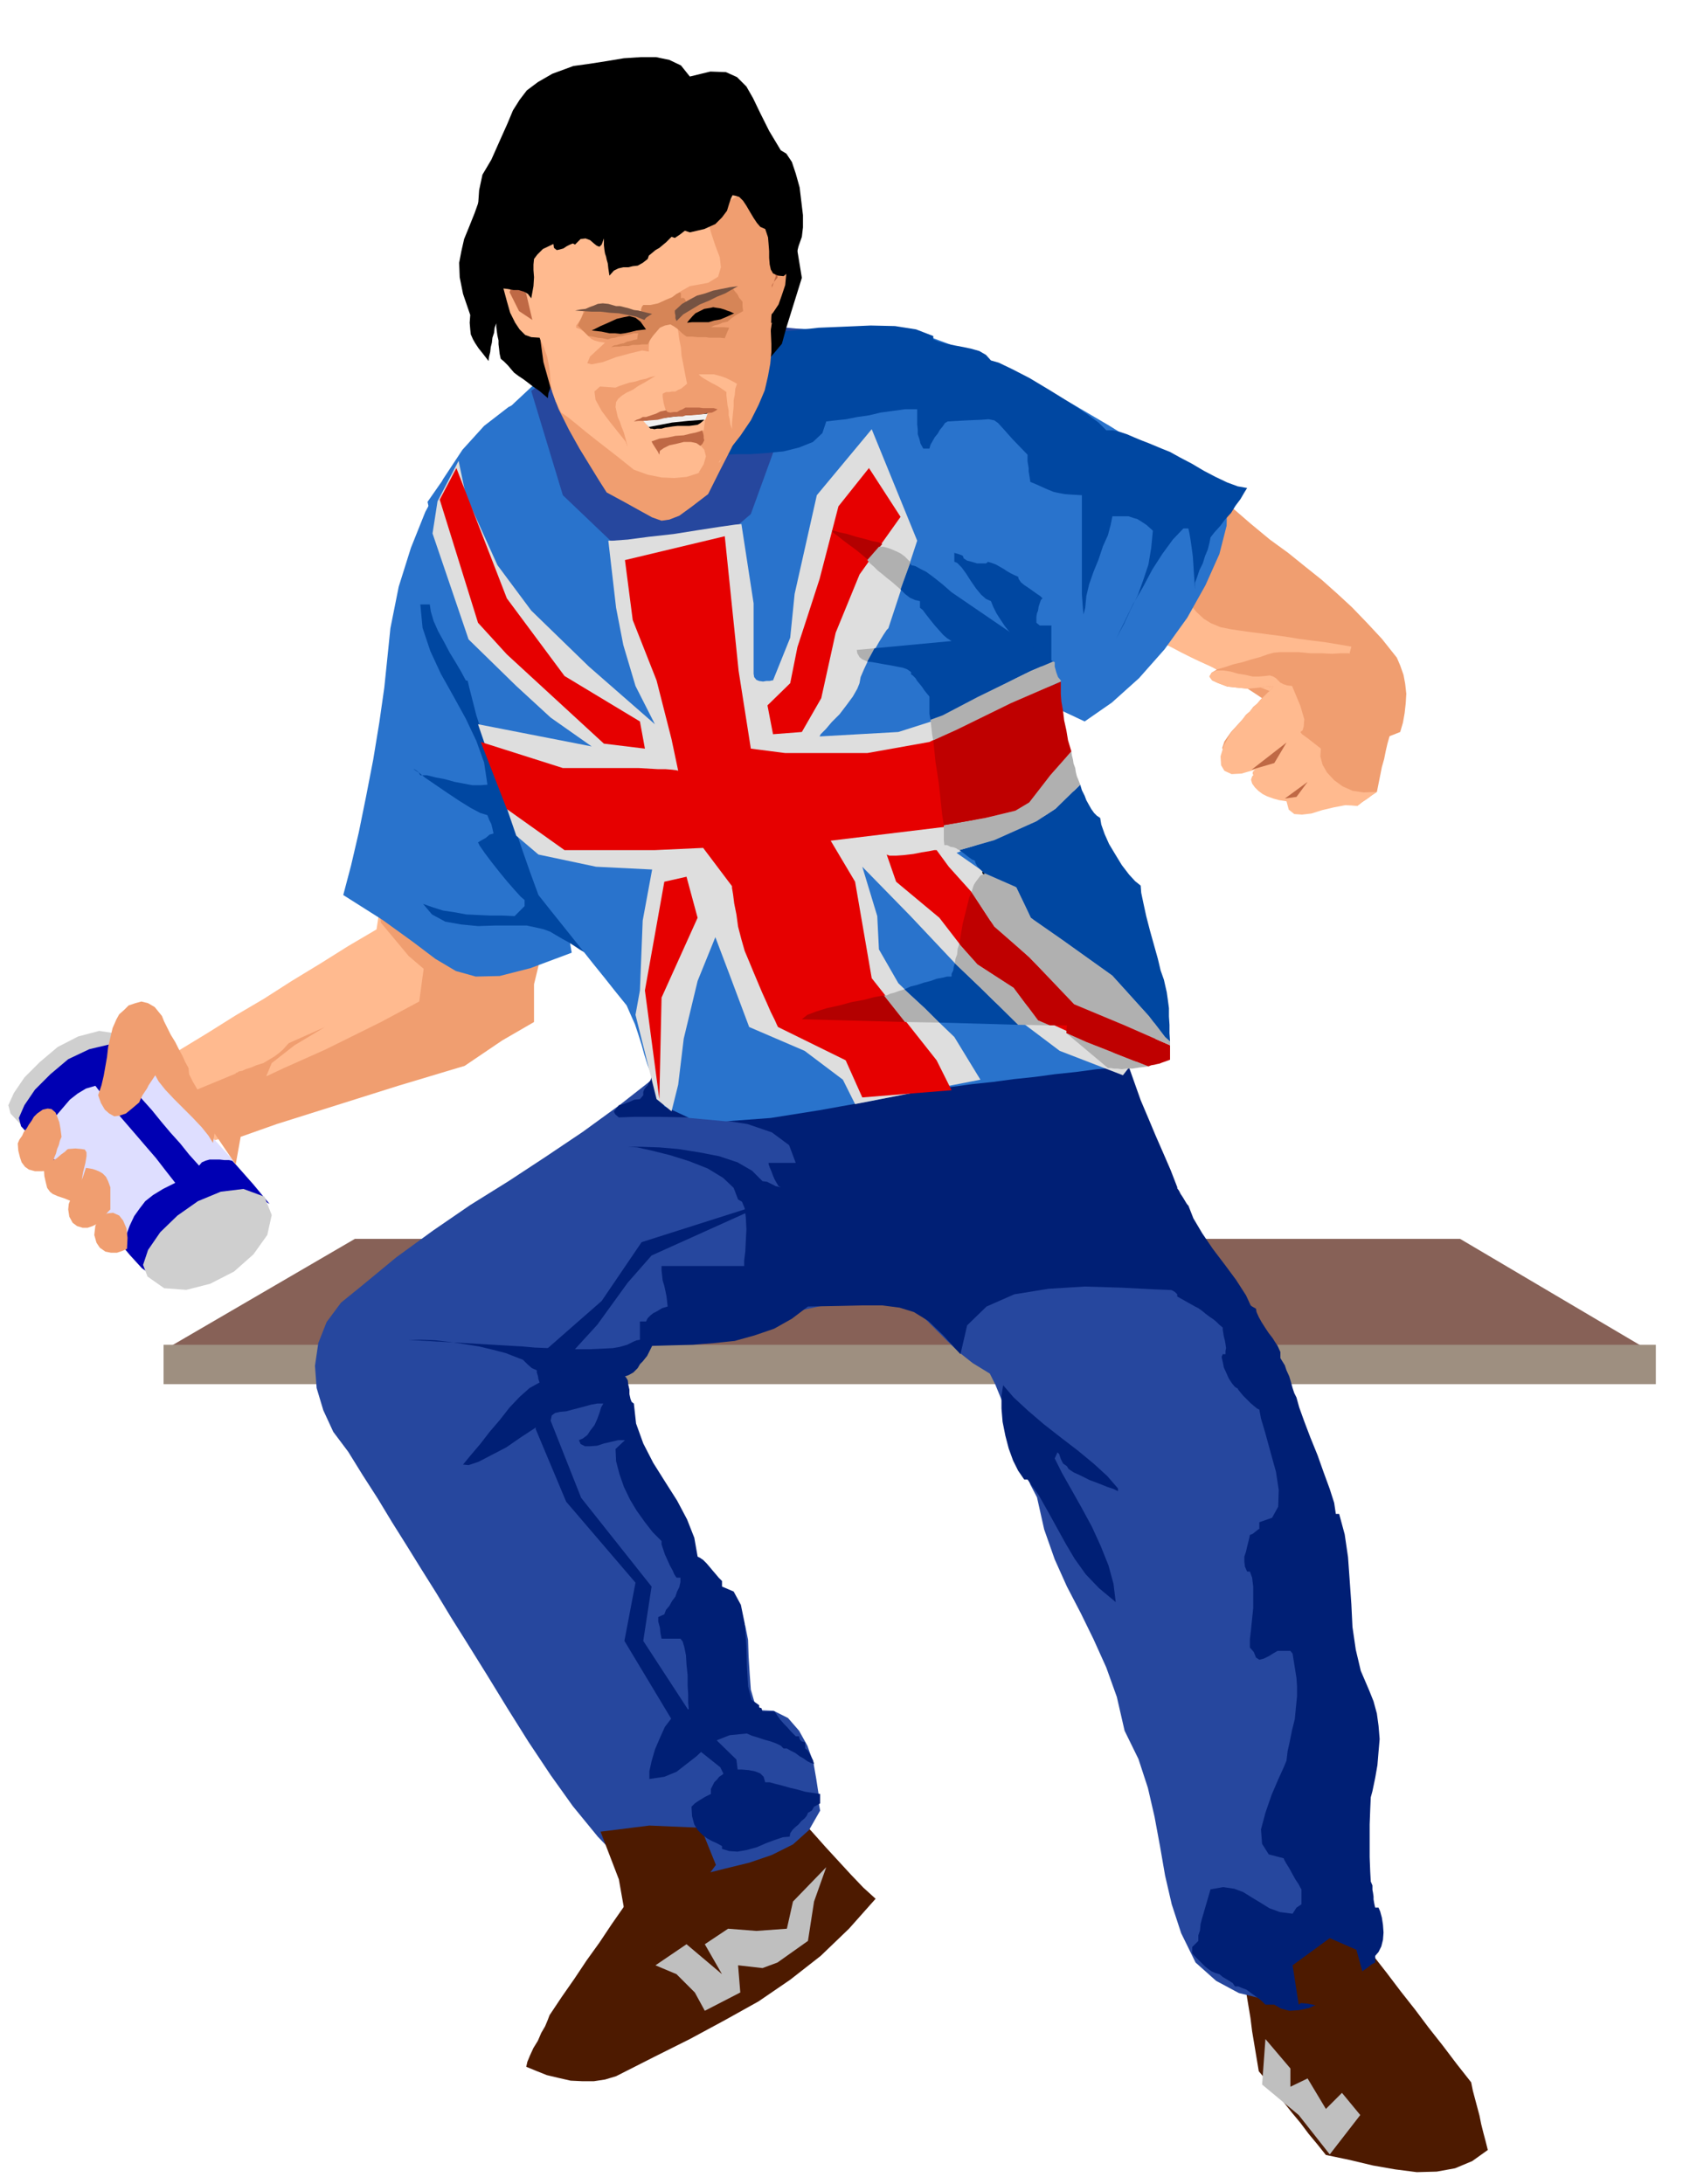
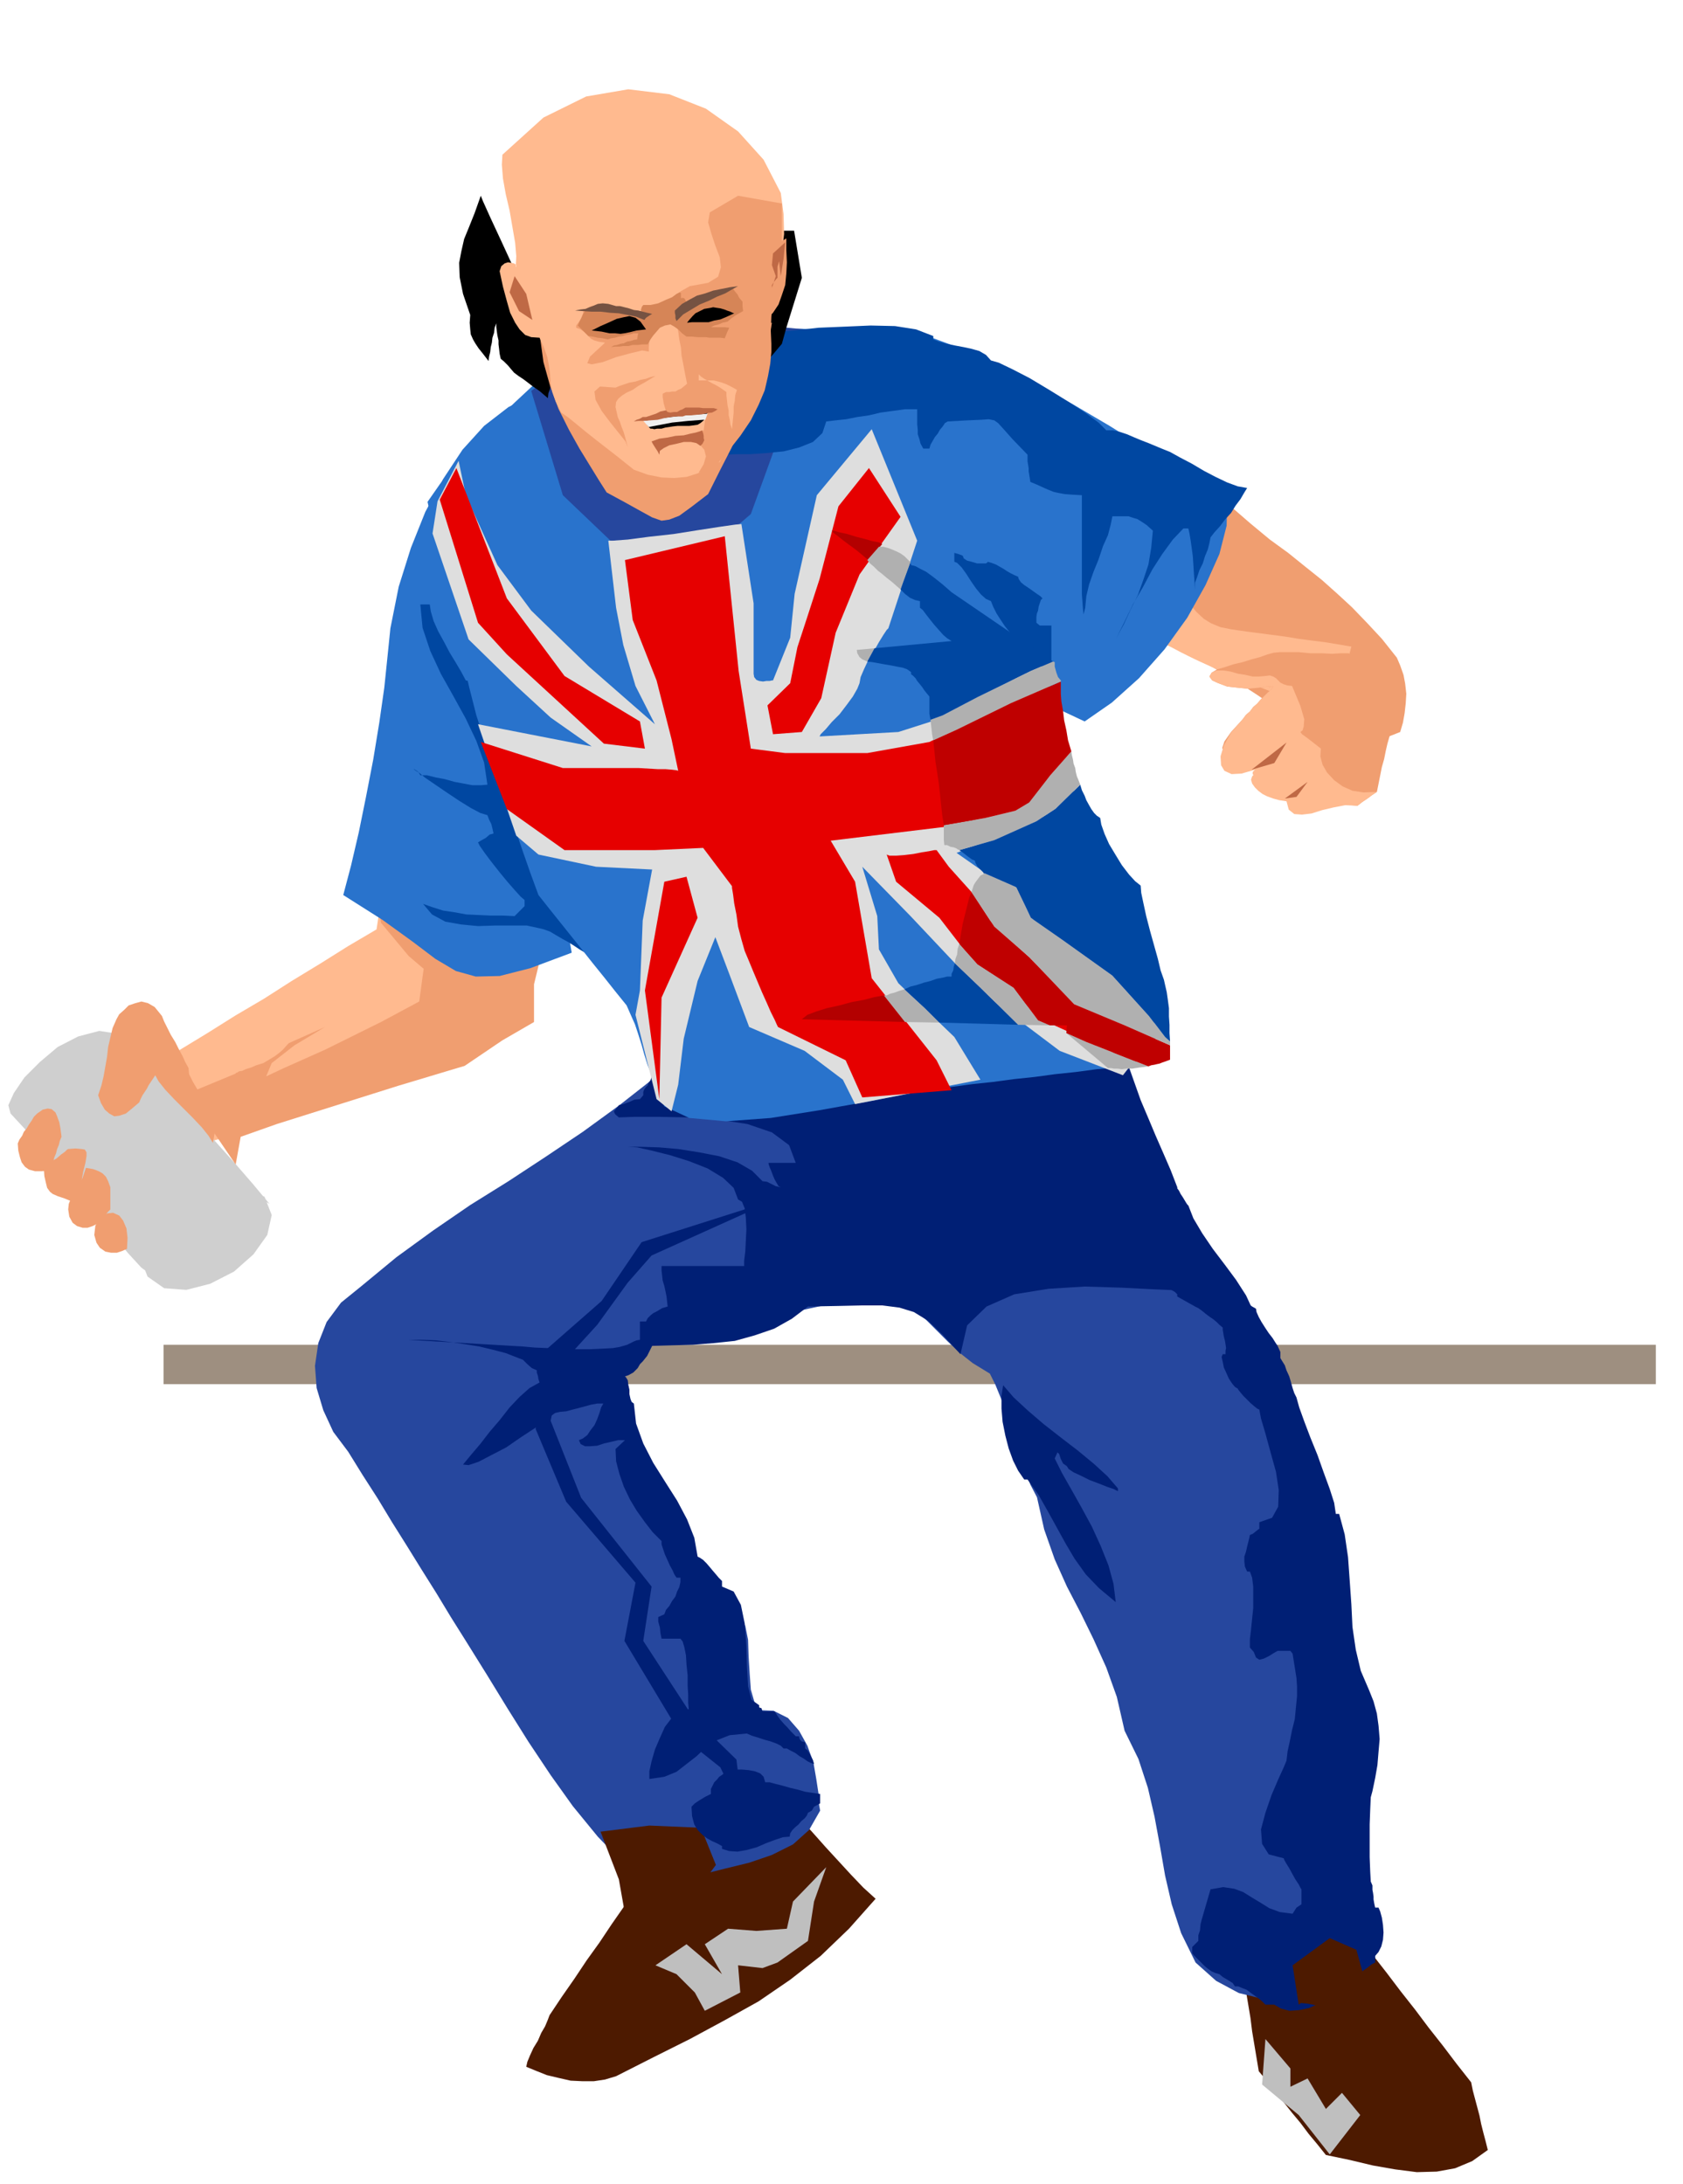
<svg xmlns="http://www.w3.org/2000/svg" width="490.455" height="636.356" fill-rule="evenodd" stroke-linecap="round" preserveAspectRatio="none" viewBox="0 0 3035 3938">
  <style>.pen1{stroke:none}.brush3{fill:#4d1a00}.brush4{fill:#26479e}.brush5{fill:#001f75}.brush6{fill:#ffba8f}.brush7{fill:#cfcfcf}.brush10{fill:#f09e70}.brush11{fill:#b0b0b0}.brush12{fill:#bf6945}.brush13{fill:#2973cc}.brush14{fill:#0047a1}.brush15{fill:#000}.brush17{fill:#755242}.brush20{fill:#e60000}.brush21{fill:#bfbfbf}.brush22{fill:#b30000}.brush23{fill:#bf0000}.pen3{stroke:none}</style>
-   <path d="M640 2234h1993l342 202-2680-1 345-201z" class="pen1" style="fill:#876157" />
  <path d="M295 2425h2691v71H295v-71z" class="pen1" style="fill:#9e8f80" />
  <path d="m1400 3238 20 19 23 23 22 24 24 27 23 25 23 25 22 23 22 20-48 54-51 49-55 43-57 39-61 34-63 34-66 33-67 34-20 6-20 3h-21l-21-1-22-5-21-5-20-8-17-7 2-9 5-12 6-13 8-13 6-14 7-12 5-12 3-8 22-33 23-33 22-33 23-32 22-33 23-33 23-33 24-32 9-7 25-15 35-21 41-24 40-25 37-22 27-15 13-5zm840 306 3 23 4 24 4 24 4 24 3 24 4 24 4 24 4 24 15 18 15 19 15 19 15 19 15 18 15 20 15 18 16 20 43 9 42 10 40 7 39 5 36-1 33-6 31-13 28-20-4-16-4-15-4-16-3-15-4-15-4-15-4-15-3-15-26-33-25-33-26-33-24-32-26-33-25-33-25-32-25-32-27 5-27 6-26 6-26 7-27 6-26 6-26 7-26 7z" class="pen1 brush3" />
  <path d="m1182 1942-65 51-66 48-67 45-67 44-69 43-67 46-66 48-63 52-37 30-26 35-15 38-6 41 3 40 12 40 18 39 27 36 26 42 27 42 26 43 27 43 26 42 27 43 26 43 27 43 38 61 38 62 37 59 40 60 40 56 45 55 49 51 55 50 37-19 43-13 44-11 45-11 41-14 38-19 29-26 20-35-2-11-1-20-4-26-5-29-11-31-15-27-20-23-26-13-22-1-12-13-7-24-2-28-2-32-1-30-5-25-10-16-28-37-33-46-37-54-35-59-35-66-29-68-22-71-10-71 53-18 61-15 64-14 67-13 66-15 65-14 60-16 55-15 28 17 25 19 21 20 20 20 19 19 21 20 24 19 31 19 10 20 11 27 10 30 11 33 10 32 11 31 10 27 12 23 13 58 19 54 22 49 25 48 23 47 23 51 19 53 14 61 25 51 17 52 12 52 10 54 9 52 12 52 17 52 26 53 37 33 41 22 41 10 43 2 41-8 42-14 38-22 37-27-8-67-3-63-1-61 2-60v-121l-4-63-6-66-5-19-10-48-16-70-17-80-20-84-18-77-15-60-10-34-41-95-41-79-42-71-39-65-40-67-37-72-35-83-32-97h-108l-107 2h-107l-106 2-108 1-106 1-108 1-106 2z" class="pen1 brush4" />
  <path d="m1116 2015 28-1h44l52 1 56 4 52 8 44 15 31 23 12 32h-49v2l2 6 3 7 3 8 3 7 4 7 3 5 4 2-9-2-8-4-8-4-8-1-19-19-26-15-33-11-36-7-38-6-35-3-32-1h-24l17 1 27 6 32 8 35 11 33 13 28 17 19 18 8 21 7 4 5 12 2 17 1 21-1 20-1 20-2 16v10h-149v8l1 9 1 9 3 10 2 9 2 10 1 9 1 9-10 3-10 6-6 3-5 4-5 5-3 6h-11v33l-6 1-5 2-6 3-6 3-7 2-7 2-6 1-6 1-19 1-22 1h-50l-26-2-24-1-22-2-18-1-188-11h24l26 1 26 3 27 4 25 4 25 6 23 6 23 9 8 3 8 8 8 7 9 4v4l2 6 1 6 2 6-18 10-18 16-18 19-18 23-18 21-17 22-17 20-14 17 10 1 18-6 23-12 27-14 26-18 26-17 21-16 15-11 9-2 11-1 11-3 12-3 11-3 11-3 11-2h11l-4 7-3 10-4 11-5 11-7 9-6 9-8 6-7 3 3 7 8 4h9l13-1 12-4 13-3 13-3h12l-17 16 1 22 6 23 8 23 11 23 12 20 15 21 14 18 16 16v6l3 9 3 9 5 11 4 9 5 9 3 7 4 6h7v8l-2 9-4 8-3 9-6 8-5 9-6 7-3 8-11 5v8l3 11 1 10 2 10h34l4 5 3 10 3 15 1 17 2 19v18l1 17v14l1 12-16 4-14 11-13 17-9 20-9 21-6 21-4 18v14l27-4 22-9 18-14 18-14 17-16 20-13 23-9 31-3 2 1 7 3 10 3 12 4 11 3 11 4 8 4 5 5h6l7 4 8 4 8 6 7 4 7 5 6 3 6 2-2-7-5-10-5-8-4-3v-11l-7-2-3-4-1-4v-1h-6l-4-4-5-5-6-7-6-6-7-8-5-7-4-6-1-2h-22l-2-6h-1l-3-1v-4l-14-10-6-24-2-35-1-38-3-40-7-34-13-24-21-9v-10l-6-6-5-6-6-7-5-6-6-7-6-6-6-4-4-2-6-34-13-33-18-34-21-33-22-35-18-35-13-36-4-36-4-3-2-5-2-9v-8l-2-9-1-8-3-5-2-2 6-2 9-5 8-8 4-7 2-2 3-3 4-5 4-5 3-6 3-6 2-4 1-2 35-1 38-1 38-3 38-4 36-10 35-12 32-18 29-22 54-1 45-1h35l31 4 26 8 26 16 26 25 32 35 12-52 35-34 50-22 62-10 65-4 66 2 59 3 47 2 10 8 16 10 18 10 21 10 20 8 20 7 17 5 15 2-6-25-12-26-18-28-20-27-22-29-19-28-16-27-9-23-2-2-2-3-3-5-3-5-4-6-3-6-3-4v-2l-12-31-13-30-14-32-13-31-14-33-11-31-11-31-7-29-527 33-11 5h-308l-6 6-1 5-2 6-3 4-2 5-3 3-3 4-2 5v6l-6 7-10 1-9 4-11 4-8 2-3 4-4 5-2 2 1 3 2 3 6 5z" class="pen1 brush5" />
  <path d="m701 1578-3 12-3 12-3 12-3 12-3 12-3 12-2 13-2 13-51 30-51 32-51 31-50 32-51 30-51 32-51 31-50 32-6 3-5 4-6 4-5 4-6 3-5 4-6 4-5 4 17 13 18 13 18 13 18 14 17 13 18 13 17 13 18 14 18-6 51-15 71-22 83-24 83-26 76-22 56-17 29-8 11-11 17-22 18-29 19-31 17-32 14-27 10-19 4-6 2-6 2-6 2-6 3-6 1-6 2-6 3-6 3-5-12-5-31-13-43-19-48-20-50-22-42-19-29-15-9-7z" class="pen1 brush6" />
  <path d="m19 2008 26 28 35 41 39 47 42 51 38 47 33 39 23 25 11 8 20-42 26-34 29-27 33-20 32-13 31-4 27 4 22 13-30-36-33-38-35-39-36-40-38-41-35-39-33-38-28-35-39-6-38 10-37 19-32 27-28 28-19 28-10 22 4 15z" class="pen1 brush7" />
-   <path d="m38 2031 24 26 33 39 36 44 39 46 35 42 30 36 21 23 10 7 20-42 26-34 29-27 33-20 32-13 31-4 27 4 22 13-29-35-31-35-33-36-32-35-33-36-32-36-30-36-27-33-40-6-38 9-38 18-32 27-28 28-19 28-10 23 4 15z" class="pen1" style="fill:#0000b3" />
-   <path d="m224 1944 16 19 17 20 17 19 17 21 16 19 18 20 16 20 18 20 5-6 7-3 7-2h18l9 1h8l9 2-20-22-19-21-19-21-18-21-20-21-19-21-19-21-18-21h-2l-5 3-8 2-7 4-9 3-7 3-6 2-2 2zM75 2059l7-17 10-15 10-16 12-14 12-14 14-11 15-9 17-5 16 21 18 22 19 22 19 22 18 21 19 22 17 22 18 23-22 11-18 11-14 11-10 13-10 14-8 17-7 19-6 24-19-24-19-24-18-24-18-24-19-25-18-24-18-25-17-24z" class="pen1" style="fill:#dedeff" />
  <path d="m210 1838-7 16-4 17-4 17-2 18-3 17-3 17-4 17-6 18 5 14 7 12 8 7 9 5 9-1 12-4 11-9 13-11 3-7 3-6 4-6 4-6 3-6 4-6 4-6 4-6 6 11 12 15 16 17 18 18 16 16 16 17 12 15 8 13 3-17-2-17-7-20-9-19-11-20-10-17-7-14-1-11-6-11-5-11-7-13-6-12-8-13-6-12-6-12-4-10-13-16-12-7-12-3-11 3-12 4-8 8-9 8-5 9zM32 2062l3-7 5-7 3-7 5-6 4-7 5-7 4-7 6-6 10-7 9-2 7 1 7 6 3 7 4 11 2 11 2 15-3 7-2 8-3 7-2 8-3 7-2 8-2 8-1 8-18 1H63l-11-3-7-5-6-8-3-9-3-12-1-13z" class="pen1 brush10" />
  <path d="m123 2072 13-1 11 1 6 1 3 5v7l-2 12-4 16-4 23-4 7-3 9-3 7-3 9-17-7-12-4-9-4-5-4-5-7-2-8-3-13-1-15 2-2 5-4 7-6 9-5 8-7 7-5 4-4 2-1z" class="pen1 brush10" />
  <path d="m155 2106 6 1 6 1 6 2 7 3 5 3 6 6 4 8 4 11v40l-5 5-4 6-5 5-3 6-7 4-8 4-9 3h-9l-10-3-8-6-6-11-2-13 1-10 4-10 5-9 6-9 5-10 5-9 3-9 3-9z" class="pen1 brush10" />
  <path d="m172 2210 10-15 12-7 10-1 11 5 7 9 6 14 2 17-1 20-9 4-9 3h-11l-10-2-10-7-6-9-4-14 2-17z" class="pen1 brush10" />
  <path d="m297 2267 20 14 26 2 28-8 29-14 23-20 16-23 5-24-8-21-25-9-26 3-27 11-24 17-21 20-14 20-7 18 5 14z" class="pen1 brush11" />
  <path d="m687 1664 50 60 27 23-8 59-69 37-101 50-74 33-32 15 10-24 41-32 55-33-65 29-3 3-8 9-7 6-8 6-10 6-10 6-13 4-9 4-10 3-6 3-6 1-3 2-3 1v1l-87 36 87 128 9-50 65-23 219-69 120-36 68-46 57-33v-68l17-70-298-77 5 36zm1603-691 33 24 31 25 30 24 28 25 26 24 27 28 27 29 27 34 6 14 6 17 3 16 2 18-1 17-2 18-3 17-5 17-43 17-39 5-36-6-33-13-34-21-35-23-38-26-40-26-32-19-31-18-31-17-30-16-32-16-31-16-32-15-32-15 18-40 15-34 10-32 7-28 3-30 3-32 1-37 3-43 41 11 36 13 31 15 28 18 25 19 28 23 30 26 35 29z" class="pen1 brush10" />
  <path d="m2113 1051 18 21 15 18 12 14 13 12 13 8 17 7 20 4 28 4 23 3 23 3 23 3 24 4 23 3 24 3 24 4 24 4-4 15-4 15-3 15-3 16-4 15-4 16-3 15-3 16-58-21-52-18-50-20-46-19-47-22-46-24-47-28-49-33 12-7 12-7 12-7 13-6 12-7 13-7 12-6 13-6z" class="pen1 brush6" />
  <path d="m2218 1218 11-5 11-4 11-4 12-3 11-4 12-4 11-3 12-3 6-2 6-1 6-1 6-1 6-1 7-1 7-1h7l-22-2-20-1h-21l-19 1h-21l-20 1-21 1-20 3-27-9-22-8-20-8-18-8-19-10-19-11-20-13-21-15-10 7-9 7 8 3 8 5 8 4 9 5 8 4 8 5 8 4 9 5 17 8 18 9 17 9 18 9 17 8 18 8 18 8 18 9z" class="pen1 brush6" />
  <path d="M2432 1178h-14l-16 1-19-1h-20l-21-2h-34l-11 1-11 3-14 5-15 4-16 5-17 4-15 5-14 4-10 6-4 7 5 7 11 5 16 6 18 2 20 2 20-2 21-3-4 3 4-1 4-2-3 6-7 6-6 6-7 7-6 7-7 6-6 8-7 6-6 8-21 23-12 17-4 12 4 6h11l19-4 27-9 36-12-4 6-4 6-4 6-3 7-5 6-3 6-5 6-3 7 2 7 5 7 6 6 8 7 8 4 11 4 11 3 13 2 3 16 8 11 12 5 15 2 16-1 19-1 20-1 21 2 9-7 9-6 8-6 9-6 3-15 3-15 3-15 4-14 3-15 3-13 4-14 4-13-17-32-7-23-1-17 1-11-2-11-7-10-16-14-29-18z" class="pen1 brush10" />
  <path d="m2330 1237-9-1-6-2-6-3-3-3-5-5-5-3-6-2-8 1-12 1h-11l-13-3-13-2-14-4-13-2h-12l-9 4-4 7 5 7 11 5 16 6 18 2 20 2 20-2 21-3-4 3 4-1 4-2-3 6-7 6-6 6-7 7-6 7-7 6-6 8-7 6-6 8-21 24-13 23-6 20 1 16 6 10 13 6 18-1 24-7-4 4v4l1 1v1l-2 2-2 6 2 7 5 7 6 6 8 6 8 4 11 4 11 3 13 2 4 15 10 8 14 1 17-2 19-6 21-5 21-4 22 1 9-7 9-6 8-6 9-6-24 1-20-3-18-8-15-11-13-14-8-14-4-15 1-14-23-18-11-8-3-4 4-3 2-7 1-13-7-24-15-36z" class="pen1 brush6" />
  <path d="m2257 1388 63-49-22 37-41 12zm60 52 41-30-20 27-21 3z" class="pen1 brush12" />
  <path d="m965 711-48 23-44 34-39 43-35 53-32 59-26 65-22 70-15 75-5 49-6 58-9 63-11 67-13 67-13 64-14 60-14 53 71 45 54 39 41 31 37 22 36 10 43-1 55-14 75-28-17-97-18-94-19-93-19-91-20-93-18-93-17-98-14-100 9-32 9-30 9-32 10-30 9-32 10-31 10-31 10-30z" class="pen1 brush13" />
  <path d="m890 1238-50-11-8-15-10-17-11-18-10-19-11-20-8-18-5-17-2-13h-17l4 42 14 42 19 41 23 41 22 40 19 40 14 39 6 40-12 1h-15l-16-3-16-3-18-5-16-3-16-4h-12l-3-5-5-3-4-3h1l6 4 13 11 19 13 22 15 21 14 21 13 17 9 13 4 3 8 4 8 2 8 2 9-7 2-7 6-9 5-5 3 3 6 9 13 12 16 15 19 14 17 14 16 10 11 7 6v11l-18 18-22-1h-22l-22-1-21-1-22-4-20-3-19-6-17-6 16 19 24 13 28 5 31 3 31-1h57l23 5 8 2 11 4 10 6 12 7 11 6 11 7 9 6 10 6-12-56-11-59-12-62-12-61-17-61-20-56-26-50-32-41-2-4-2-4-3-6-3-5-5-6-3-5-3-4h-2z" class="pen1 brush14" />
  <path d="m771 905 11 49 12 49 10 47 10 47 10 46 11 48 11 48 13 51 13 40 15 41 13 40 15 41 13 40 14 41 14 40 15 41 19 24 20 25 20 25 20 25 19 24 21 26 19 24 21 26 7 16 8 18 6 18 6 19 5 18 6 19 7 17 9 18 14 39 45 21 66 6 81-6 88-14 89-16 81-16 68-10 37-5 38-4 37-5 38-4 37-5 38-4 37-5 39-3 37-23 24-38 9-52-4-61-18-71-30-75-42-79-53-79-10-48-11-42-12-39-12-36-13-37-12-38-10-42-8-47 4-75 4-73-3-71-11-68-26-66-40-60-60-56-83-50-33-1h-32l-31-1-31-1-32-2-31-1h-32l-31 1-50 9-50 11-50 9-49 11-50 9-49 10-50 10-49 10-30 26-29 27-29 28-27 29-27 29-26 30-25 30-23 33z" class="pen1 brush13" />
  <path d="m958 705 57 188 109 104 77 61 153-131 57-157 62-174-96-9-340 56-79 62z" class="pen1 brush4" />
  <path d="m1632 591 81 30 76 34 73 35 71 38 68 40 69 43 70 46 73 50-1 41-13 51-25 56-33 59-41 57-46 52-49 44-49 34-68-32-57-45-51-56-45-62-44-68-43-67-46-66-49-60 2-34 10-32 12-31 16-30 14-31 13-31 8-32 4-33z" class="pen1 brush13" />
  <path d="m1298 771 11 49 18-1h26l29-2 31-3 28-7 25-10 17-16 7-21 17-2 19-2 20-4 21-3 21-5 22-3 22-3h22v27l1 10v8l3 9 2 8 5 9h11l2-7 4-7 4-7 5-6 4-7 5-6 4-6 5-3 36-2 24-1 14-1 10 2 7 5 10 11 16 18 27 28v12l1 6 1 6v6l1 6 1 6 1 7 12 5 11 5 9 4 10 4 9 2 11 2 13 1 18 1v179l2 27 1 9 3-12 2-21 5-21 8-23 9-22 8-24 9-20 5-19 3-15h29l9 3 7 2 8 5 9 6 11 10-3 31-5 30-9 27-10 28-13 26-12 26-14 26-12 27 12-27 15-30 15-31 18-31 17-32 18-28 19-26 19-20h9l2 9 2 12 2 14 2 15 1 15 1 16 1 14 1 15v-12l4-11 4-12 6-12 4-13 5-12 3-12 2-10 7-9 10-11 9-12 11-12 8-13 9-12 7-12 5-8-17-3-19-7-21-10-21-11-22-13-21-11-18-10-15-6-12-5-12-5-13-5-12-5-14-6-12-4-13-3h-12l-14-14-23-17-32-21-34-21-35-21-31-16-25-12-14-4-9-10-12-7-14-4-14-3-16-3-15-3-14-4-10-4v-6l-31-12-38-6-44-1-46 2-48 2-45 5-41 3-32 2-6 13-6 17-5 19-3 21-4 19-2 20-1 18v15l-6 1-3 5-2 5v6h-7l-4 11h-11z" class="pen1 brush14" />
  <path d="m1432 416 14 85-14 45-14 45-8 29-32 38 6-97-7-145h55zm-565-63-11 31-10 25-9 22-5 22-4 21 1 26 6 30 13 38-1 14 1 12 1 9 4 9 4 7 6 9 8 10 10 13 1-8 2-8 1-9 2-8 1-9 3-9 1-9 3-8v7l1 8 1 7 2 9v7l1 8 1 9 2 9 6 5 7 7 5 6 6 7 8 6 9 6 8 6 9 7 6 4 7 5 7 6 7 6 1-9 3-8 1-9 3-8-1-8-1-8-1-8v-7l-1-8v-7l-1-8v-7l-6-12-14-31-21-44-22-49-23-50-20-43-14-31-4-10z" class="pen1 brush15" />
  <path d="m974 609 6 44 12 43 15 41 19 38 19 34 19 31 16 26 14 22 35 19 27 15 20 11 17 6 14-2 18-7 22-16 30-23 21-42 21-41 18-40 17-38 12-39 11-37 9-36 6-36-49 8-51 5h-109l-55-2-54 2-52 4-48 10z" class="pen1 brush10" />
  <path d="m901 489 6 28 7 26 6 21 9 18 8 12 10 10 11 4 15 1 8 18 6 17 3 16 2 16 1 15 3 16 6 17 10 20 13 9 16 13 17 14 19 15 18 14 18 14 15 12 15 12 25 9 25 5 23 1 22-2 19-6 17-7 13-8 11-6 15-31 14-25 10-23 10-20 8-22 8-23 8-27 10-31 4-40 6-36 7-35 7-32 5-33 4-33-1-36-5-38-31-60-46-51-58-41-66-26-74-9-76 13-77 38-74 67-1 18 2 25 5 28 7 30 5 29 5 29 2 24-1 20 1-3-1-2-3-2-5-1-6-1-6 2-6 5-3 9z" class="pen1 brush6" />
  <path d="m1214 563 5 18 4 16 2 15 3 15 1 14 3 15 3 16 4 20-6 5-5 4-5 2-5 3h-6l-5 1h-6l-6 3v6l1 6 1 6 2 7 2 6 2 6 1 6 2 7 8-2 8-1 9-2 9-1 8-2 9-1 8-2h9l-3 6v7l-1 6-1 8-9 2-8 3-7 2-7 2-8 1-7 2h-8l-7 1-3 8-1 7 16-8 16-2 15 3 12 6 7 8 3 12-4 14-9 15h9l9-2 7-5 8-6 5-8 6-7 4-6 5-4 22-28 19-28 14-28 11-26 6-26 4-22 2-21v-15l-1-23 1-26 3-30 3-30 2-32 3-32 2-32 1-29-14 20-17 25-21 26-22 26-23 22-20 19-19 12-14 3-4 1-4 4-5 4-5 5-6 3-6 4-6 2-5 1zm-32 115-10 6-10 6-11 6-10 7-11 5-8 5-7 6-4 6-1 9 2 9 2 9 4 9 3 9 4 10 3 11 4 15-4-10-12-15-16-20-15-20-11-20-2-15 10-9 28 2 7-3 9-3 9-3 11-2 9-3 10-2 8-3 9-2z" class="pen1 brush10" />
  <path d="m1189 820 1-7 7-5 10-5 14-3 12-3h13l10 2 7 5 4-4 3-6-1-4v-4l-1-5-2-5-4 2-7 2-10 2-12 3-15 1-14 3-15 2-14 5 2 4 5 8 4 6 3 6z" class="pen1 brush12" />
-   <path d="m1260 675 4 4 6 4 7 4 7 4 6 3 7 4 6 4 7 5v6l1 9 1 9 2 9v8l2 9 1 8 3 9v-11l1-10 1-10 1-10v-11l2-10 1-11 3-9-11-6-8-4-8-3-7-2-8-2h-27z" class="pen1 brush6" />
+   <path d="m1260 675 4 4 6 4 7 4 7 4 6 3 7 4 6 4 7 5v6l1 9 1 9 2 9v8l2 9 1 8 3 9l1-10 1-10 1-10v-11l2-10 1-11 3-9-11-6-8-4-8-3-7-2-8-2h-27z" class="pen1 brush6" />
  <path d="m928 498 21 32 11 47-24-16-17-34 9-29z" class="pen1 brush12" />
  <path d="m1280 383-3 18 6 21 7 21 8 21 2 18-5 17-18 11-33 6-16 9-12 10-9 8-6 8-3 4v3l4 1 9-2 199-79V367l-79-14-51 30zm-159 174h6l6 2h7l7 2 6 1 8 1 6 1 8 2-1 8v8l-1 8v9l-2 8v9l-1 9v9l-12-2-21 5-26 7-24 9-20 4-8-2 5-12 27-25-12-2-7-2-6-3-3-3-5-5-4-4-7-5-8-3v-4l6-8 5-8 1-3 1-8 6-4 8-4h11l11-1 12 1 11 2 10 3z" class="pen1 brush10" />
  <path d="m1168 621 5-9 5-7 6-7 6-7 9-4 10-2 7 4 7 5 7 7 8 6h10l10 1h15l6 1h20l8 1 4-10 4-9-9-1h-24l6-3 8-2 7-3 9-2 7-6 7-5 7-4 7-4-1-9v-8l-6-7-3-6-5-6-4-6-8 3-8 3-8 3-7 3-9 3-7 3-9 3-7 4-6 2h-3l-4-1-6 4-3-8-2-3-3-1-3 1v-9l-2-2-6 3-8 6-12 5-13 6-14 3h-13l-3 4v2l-1 1v4l-12-1-10-1h-21l-10-1-10-1h-19l-10 2-9 2-4 6-3 7-3 6-3 7 9 9 10 10 8 1 9 2 9 1 9 2 6-2 7-1 7-2 7-1 6-2 7-1 7-2h8l-1 4-1 7-6 1-6 2-6 1-6 3-6 1-6 2-6 1-5 3 7-1h8l7-1h9l8-2h9l9-1h9z" class="pen1" style="fill:#d68557" />
  <path d="m1067 596 16-8 16-7 13-6 13-3 10-2 11 3 9 7 10 14-17 2-12 3-10 2-7 1-10-1h-10l-14-3-18-2z" class="pen1 brush15" />
  <path d="m1037 560 14 1 16 1h16l17 2 16 1 16 3 15 3 15 6 3-4 3-2 3-2 5-3-9-2-8-2-8-2-8-1-9-3-8-2-8-2h-7l-14-4-10-1-9 1-7 3-8 3-7 3-9 1-10 2z" class="pen1 brush17" />
  <path d="m1381 577 13-13 10-15 6-17 6-18 2-21 1-20-1-22v-21l-9 5-9 6-9 5-8 5-1 15v48l-1 15-1 15v16l1 17z" class="pen1 brush10" />
  <path d="m1239 582 3-4 7-8 5-5 8-4 8-4 12-2 4-1 6 1 7 1 7 2 5 2 6 2 4 2 3 1-13 6-12 5-11 2-10 3h-30l-9 1z" class="pen1 brush15" />
  <path d="M1217 560v4l1 5v5l2 5 12-12 15-9 15-9 17-7 14-7 15-6 12-7 11-6-15 2-15 3-15 3-14 5-15 4-13 7-14 8-13 12z" class="pen1 brush17" />
  <path d="m1160 757 4 5 4 5 2 3 3 3h3l4 1 5-1h8l7-2 7-1 6-1 9-1h21l8-1 7-1 5-3 6-5 4-7 4-10h-8l-8 1-8 1-7 1h-8l-7 2h-8l-7 2h-8l-6 2h-8l-6 2-8 1-6 1-8 1-6 2z" class="pen1 brush15" />
  <path d="m1170 770 42-8 29-3 27-2h4l4-11-42 3-41 5-33 5 10 11z" class="pen1" style="fill:#f0f0f0" />
  <path d="m1143 760 8-1h10l12-1 13-1 12-3 12-2 11-1h10l6-2h9l10-1 11-1 8-2 9-1 6-3 4-3-7-2h-19l-7-1h-25l-5 3-5 2-5 3h-6l-6 1-5-1-3-3-10 2-8 4-9 3-9 3h-6l-5 3-6 2-5 3zm249-241 7-21-7-20 2-21 22-20-3 30-5 31-3-27-3 10v20l-2 2-4 5-4 6v5z" class="pen1 brush12" />
-   <path d="m1089 430-4 11-4 4-5-2-5-4-7-6-8-3-9 1-10 10-4-2-5 2-6 3-6 4-7 2-5 1-5-4-1-7-19 9-10 10-6 8-1 10v10l1 13-1 16-4 22-6-8-7-4-10-3h-9l-11-2-9-1-8-4-4-7-8-26-7-26-8-28-5-28-4-29 2-29 6-28 16-27 16-36 13-29 10-24 12-19 13-17 20-15 26-15 38-14 29-4 32-5 30-5 31-2h27l24 5 21 10 16 20 37-9 28 1 20 9 17 17 12 21 13 27 16 32 21 35 10 6 10 15 7 21 7 25 3 25 3 25v22l-2 17-6 17-4 16-6 14-4 12-7 7-6 5-10-1-9-4-4-7-2-9-1-12v-12l-1-13-1-12-3-9-2-6-9-4-6-7-6-9-6-10-7-12-6-9-7-7-7-2-5-1-3 6-3 9-4 13-9 12-12 12-20 9-26 6-9-3-9 7-9 6-6-2-5 5-5 5-6 5-6 5-7 4-6 5-6 5-2 6-9 7-9 5-9 1-8 2h-9l-9 2-8 4-8 9-2-13-1-9-2-7-1-5-2-6-1-6-1-9v-12z" class="pen1 brush15" />
  <path d="m266 2302 30 21 40 3 43-11 43-22 35-31 25-35 8-36-13-33-38-14-41 5-41 17-37 26-31 30-22 32-9 27 8 21z" class="pen1 brush7" />
  <path d="m1097 975 14 121 13 67 22 74 35 69-119-104-104-101-61-82-57-126-13-62-38 73-9 58 65 191 86 84 62 57 74 52-205-40 69 201 40 34 104 22 101 5-17 92-5 126-8 44 38 152 27 22 12-48 10-83 25-104 32-79 25 66 36 96 100 43 69 52 22 44 226-44-47-77-101-97-35-61-3-60-27-89 87 89 131 139 138 104 114 44 62-79-57-74-87-65-79-61-35-65-61-27-43-30 112-44 62-30 39-49-61-218-131 75-57 26-69 22-142 8 2-4 9-9 11-13 14-14 13-17 11-15 8-14 4-10 2-11 6-14 8-17 10-16 9-16 8-13 6-9 3-3 52-158-82-201-99 119-40 178-8 79-31 77h-2l-4 1h-6l-6 1-7-1-5-2-4-5-1-6v-127l-22-143-11 1-28 4-39 6-44 7-45 5-38 5-27 2h-8z" class="pen1" style="fill:#dedede" />
  <path d="m1127 1010 14 108 43 109 27 106 12 57-3-1-8-1-12-1h-14l-17-1-17-1h-137l-148-47 47 121 104 74h163l87-4 52 69v3l2 12 2 16 4 20 3 22 6 23 6 21 8 19 7 17 8 19 8 19 9 20 7 16 7 14 4 9 2 4 122 60 30 67 161-13-27-54-117-148-30-174-44-74 223-27 131-38 74-101-37-118-213 106-112 20h-148l-62-8-22-140-25-243-180 43z" class="pen1 brush20" />
  <path d="m1384 1272 10 52 52-4 35-61 26-118 43-105 74-104-57-88-55 69-34 131-23 71-17 52-13 65-41 40zm215 269 17 49 78 65 61 79 52 35 70 69 126 57 39 27 45-52-149-62-69-69-84-79-30-48-44-49-22-30h-4l-10 2-13 2-15 3-17 2-14 1h-12l-5-2zm-401 49 40-9 20 74-65 144-4 183-26-196 35-196zm-44-289 9 49-74-9-175-161-52-57-69-222 30-57 91 235 104 140 136 82z" class="pen1 brush20" />
  <path d="m1182 3544 38 16 33 33 18 33 64-33-4-49 44 5 27-10 55-39 11-71 22-62-60 62-11 49-55 4-51-4-42 28 31 54-64-54-56 38z" class="pen1 brush21" />
  <path d="m1127 3451-11-62-33-86 88-11 93 4 27 67-44 59-120 29z" class="pen1 brush3" />
  <path d="m2282 3677 45 53v33l31-15 33 55 29-29 33 40-55 71-56-71-66-55 6-82z" class="pen1 brush21" />
  <path d="m1247 3258 6-6 9-6 10-6 10-5v-9l3-6 3-6 5-5 4-5 6-4 5-5 5-3 5-1h20l12 1 11 2 10 4 6 6 3 10h8l11 3 12 3 14 4 13 3 14 4 13 2 14 2v17l-11 6-4 7-7 4-2 5-4 5-6 5-5 6-6 5-5 5-4 6-1 6-12 1-15 5-16 6-16 7-18 5-17 3-15-1-13-4v-5l-9-5-9-4-9-5-8-6-9-9-6-10-4-15-1-17zm908-902 6 3 7 5 6 5 8 6 6 4 6 5 5 5 6 5v4l1 6 1 6 2 8 1 6 1 7-1 5v6h-5l-2 5 2 9 2 10 5 11 4 9 6 9 5 6 5 3 1 2 4 5 5 6 7 7 6 6 7 6 5 4 4 2 3 16 8 27 9 33 10 36 5 33-1 30-11 20-23 8v12l-2 1-5 4-5 4-5 2-1 5-2 8-2 8-2 9-3 9v9l1 9 4 9h5l4 11 2 16v39l-2 19-2 20-2 17v15l7 8 4 10 6 4 8-2 10-5 8-5 7-4h23l4 5 7 44 1 15v18l-2 20-2 21-5 20-4 20-4 18-2 17-5 12-10 22-12 28-11 32-8 30 2 26 12 19 27 7 1 3 4 7 5 8 6 11 5 9 6 9 3 6 2 3v27l-9 6-7 11-23-3-19-7-16-10-15-9-16-10-16-6-20-3-23 4-16 55-2 8-1 11-3 9v10l-11 11v11l3 4 6 6 6 6 7 7 6 5 7 5 7 3 7 2 6 5 10 6 8 5 4 6h6l7 3 8 3 8 6 7 5 7 5 6 5 6 6h16l12 7 15 4 17-1 19-4 17-8 17-9 14-11 11-11 8-2 9-5 6-8 3-7 9-4 10-7 9-7 6-3v-12l6-7 5-10 3-12 1-13-1-14-2-13-3-11-3-7h-6l-1-4-1-5-1-6v-5l-1-7-1-5v-8l-3-7-1-18-1-26v-59l1-27 1-22 3-11 5-24 4-23 2-24 2-23-2-24-3-22-6-22-8-20-15-35-9-38-6-41-2-41-3-43-3-42-6-41-10-37h-6l-3-20-8-25-11-30-11-31-13-32-11-29-9-25-5-18-4-8-3-9-3-11-3-10-5-11-3-9-5-8-3-5v-11l-5-11-4-6-5-8-7-9-6-9-7-11-5-9-4-9-1-6-7-4-10-7-10-8-6-3v-4l-12-7-17-7-22-6-22-4-24-5-21-3-18-2h-12l1 5 4 5 5 5 7 5 6 3 7 4 5 3 4 4v4l32 18zm-346 142 19 22 26 24 28 24 32 25 30 23 29 24 24 22 19 22v5l-8-4-12-4-15-6-16-6-16-8-13-6-9-6-3-5-7-5-4-8-3-9-3-3-5 11 13 26 17 30 18 32 19 35 16 35 14 35 9 33 4 33-30-25-24-25-20-28-16-27-16-29-16-29-17-30-20-28h-6l-11-16-9-18-8-22-6-23-5-25-2-24v-23l3-19z" class="pen1 brush5" />
  <path d="m1781 1013 7 2 8 3 7 4 7 4 6 4 7 4 6 3 7 3 1 4 4 6 6 5 9 6 7 5 7 5 6 4 4 4-3 3-2 6-2 6-1 7-2 5-1 6v11l6 5h21v95l-7-4-5-9-4-10v-6l-8-4-3-7-22-11v-5l-9-9-9-8-9-11-8-10-8-12-7-11-6-12-4-10-9-4-9-8-9-11-9-13-9-14-8-11-8-8-5-2v-16l7 2 8 3 2 5 6 4 8 2 10 3h16l3-2v-1z" class="pen1 brush14" />
  <path d="m1591 981-6-3-11-2-14-4-16-4-16-5-14-3-10-3h-4l2 3 8 6 10 8 12 9 11 8 11 9 7 6 5 4 25-29z" class="pen1 brush22" />
  <path d="m1642 1014-6-6-5-5-7-5-6-3-9-4-8-3-8-2h-8l-21 24 5 6 7 6 7 7 9 7 7 6 9 7 8 7 8 7 5-14 13-35zm-65 155-32 3 1 6 4 7 5 4 9 4 13-24z" class="pen1 brush11" />
  <path d="m1899 1193-183-125-8-7-8-7-10-8-9-7-11-8-10-5-9-5-8-2-1-3v-2l-13 35-5 14 8 8 9 7 9 4 9 2v12l5 4 6 8 7 9 8 10 8 9 8 9 7 6 8 5-139 13-13 24 9 1 11 2 11 2 12 2 10 2 11 2 8 3 7 5v4l3 2 5 5 3 5 5 6 4 5 4 6 4 5 5 6v31l2 11 22-8 63-33 96-47 40-17z" class="pen1 brush14" />
  <path d="m1923 1863 75 63h5l6 1h6l8 1 8-1h11l13-2 16-2-112-44-36-16z" class="pen1 brush11" />
  <path d="m1594 1795-17 3-19 5-22 4-22 6-23 5-19 6-16 6-10 8 186 5-38-48z" class="pen1 brush22" />
  <path d="m1631 1784-10 3-8 3-8 2-6 3h-5l38 48 62 1-26-26-37-34z" class="pen1 brush11" />
  <path d="m1722 1737-2 6-1 7-3 6v5h-8l-8 2-11 2-11 4-12 3-12 4-12 3-11 5 37 34 26 26 142 4-68-67-46-44z" class="pen1 brush14" />
  <path d="m1730 1702-3 9-1 10-3 8-1 8 46 44 68 67 57 1-21-9-44-59-65-42-33-37z" class="pen1 brush11" />
  <path d="m1752 1609-4 9-3 12-3 12-3 12-3 12-2 12-2 12-2 12 33 37 65 42 44 59 21 9h31l-1 14 36 16 112 44 5-2 6-1 4-1 5-1 5-2 3-1 11-4v-26l-82-36-91-38-81-85-63-55-41-62z" class="pen1 brush23" />
  <path d="m1776 1575-8 4-6 8-3 4-3 5-2 6-2 7 41 62 63 55 81 85 91 38 82 36v-7l-9-8-29-38-66-73-91-65-56-39-26-55-57-25z" class="pen1 brush11" />
-   <path fill="none" d="M1773 1573v1l1 1-1-2" style="stroke:#000;stroke-width:3;stroke-linejoin:round" />
  <path d="m1730 1533 7 5 9 7 7 5 5 2 1 4 4 7 5 5 5 5 1 2h2l57 25 26 55 56 39 91 65 66 73 29 38 9 8-1-15v-15l-1-15v-15l-2-15-2-14-3-13-2-9-6-17-5-21-7-25-7-25-7-27-5-23-4-19-1-13-10-8-11-12-13-17-11-18-12-20-8-18-6-17-2-12-6-4-5-5-5-7-4-7-5-9-3-8-5-10-3-10-44 43-35 23-76 34-63 18z" class="pen3 brush14" />
  <path d="M1702 1488v27l1 9h5l6 3 6 1 5 2 1 1 4 2 63-18 76-34 35-23 44-43-3-8-3-7-2-8-1-7-3-8-1-7-2-8-1-7-38 43-41 49-22 15-54 13-75 13z" class="pen3 brush11" />
  <path d="m1683 1335 2 19 2 20 3 19 3 20 2 18 2 19 2 19 3 19 75-13 54-13 25-15 38-49 38-43-6-20-3-18-4-18-2-17-3-17-1-14v-22l-90 39-98 48-42 19z" class="pen3 brush23" />
  <path d="m1902 1194-3-1-40 17-96 47-63 33-22 8 1 9 1 9 1 9 2 10 42-19 98-48 90-39v-2l-5-6-3-8-3-11v-8z" class="pen3 brush11" />
  <path d="m2342 3615-11-71 67-49 48 21 23 83-27 38-5-2-11-4-16-5-18-5-19-5-16-3-11-1-4 3z" class="pen3 brush3" />
  <path d="m1399 2163-224 101-43 49-55 76-63 69-21 104 55 139 127 160-15 98 90 138 78 76 12 98-41-84-69-55-104-173 20-105-125-146-55-131 14-139 105-92 72-106 242-77z" class="pen3 brush5" />
</svg>